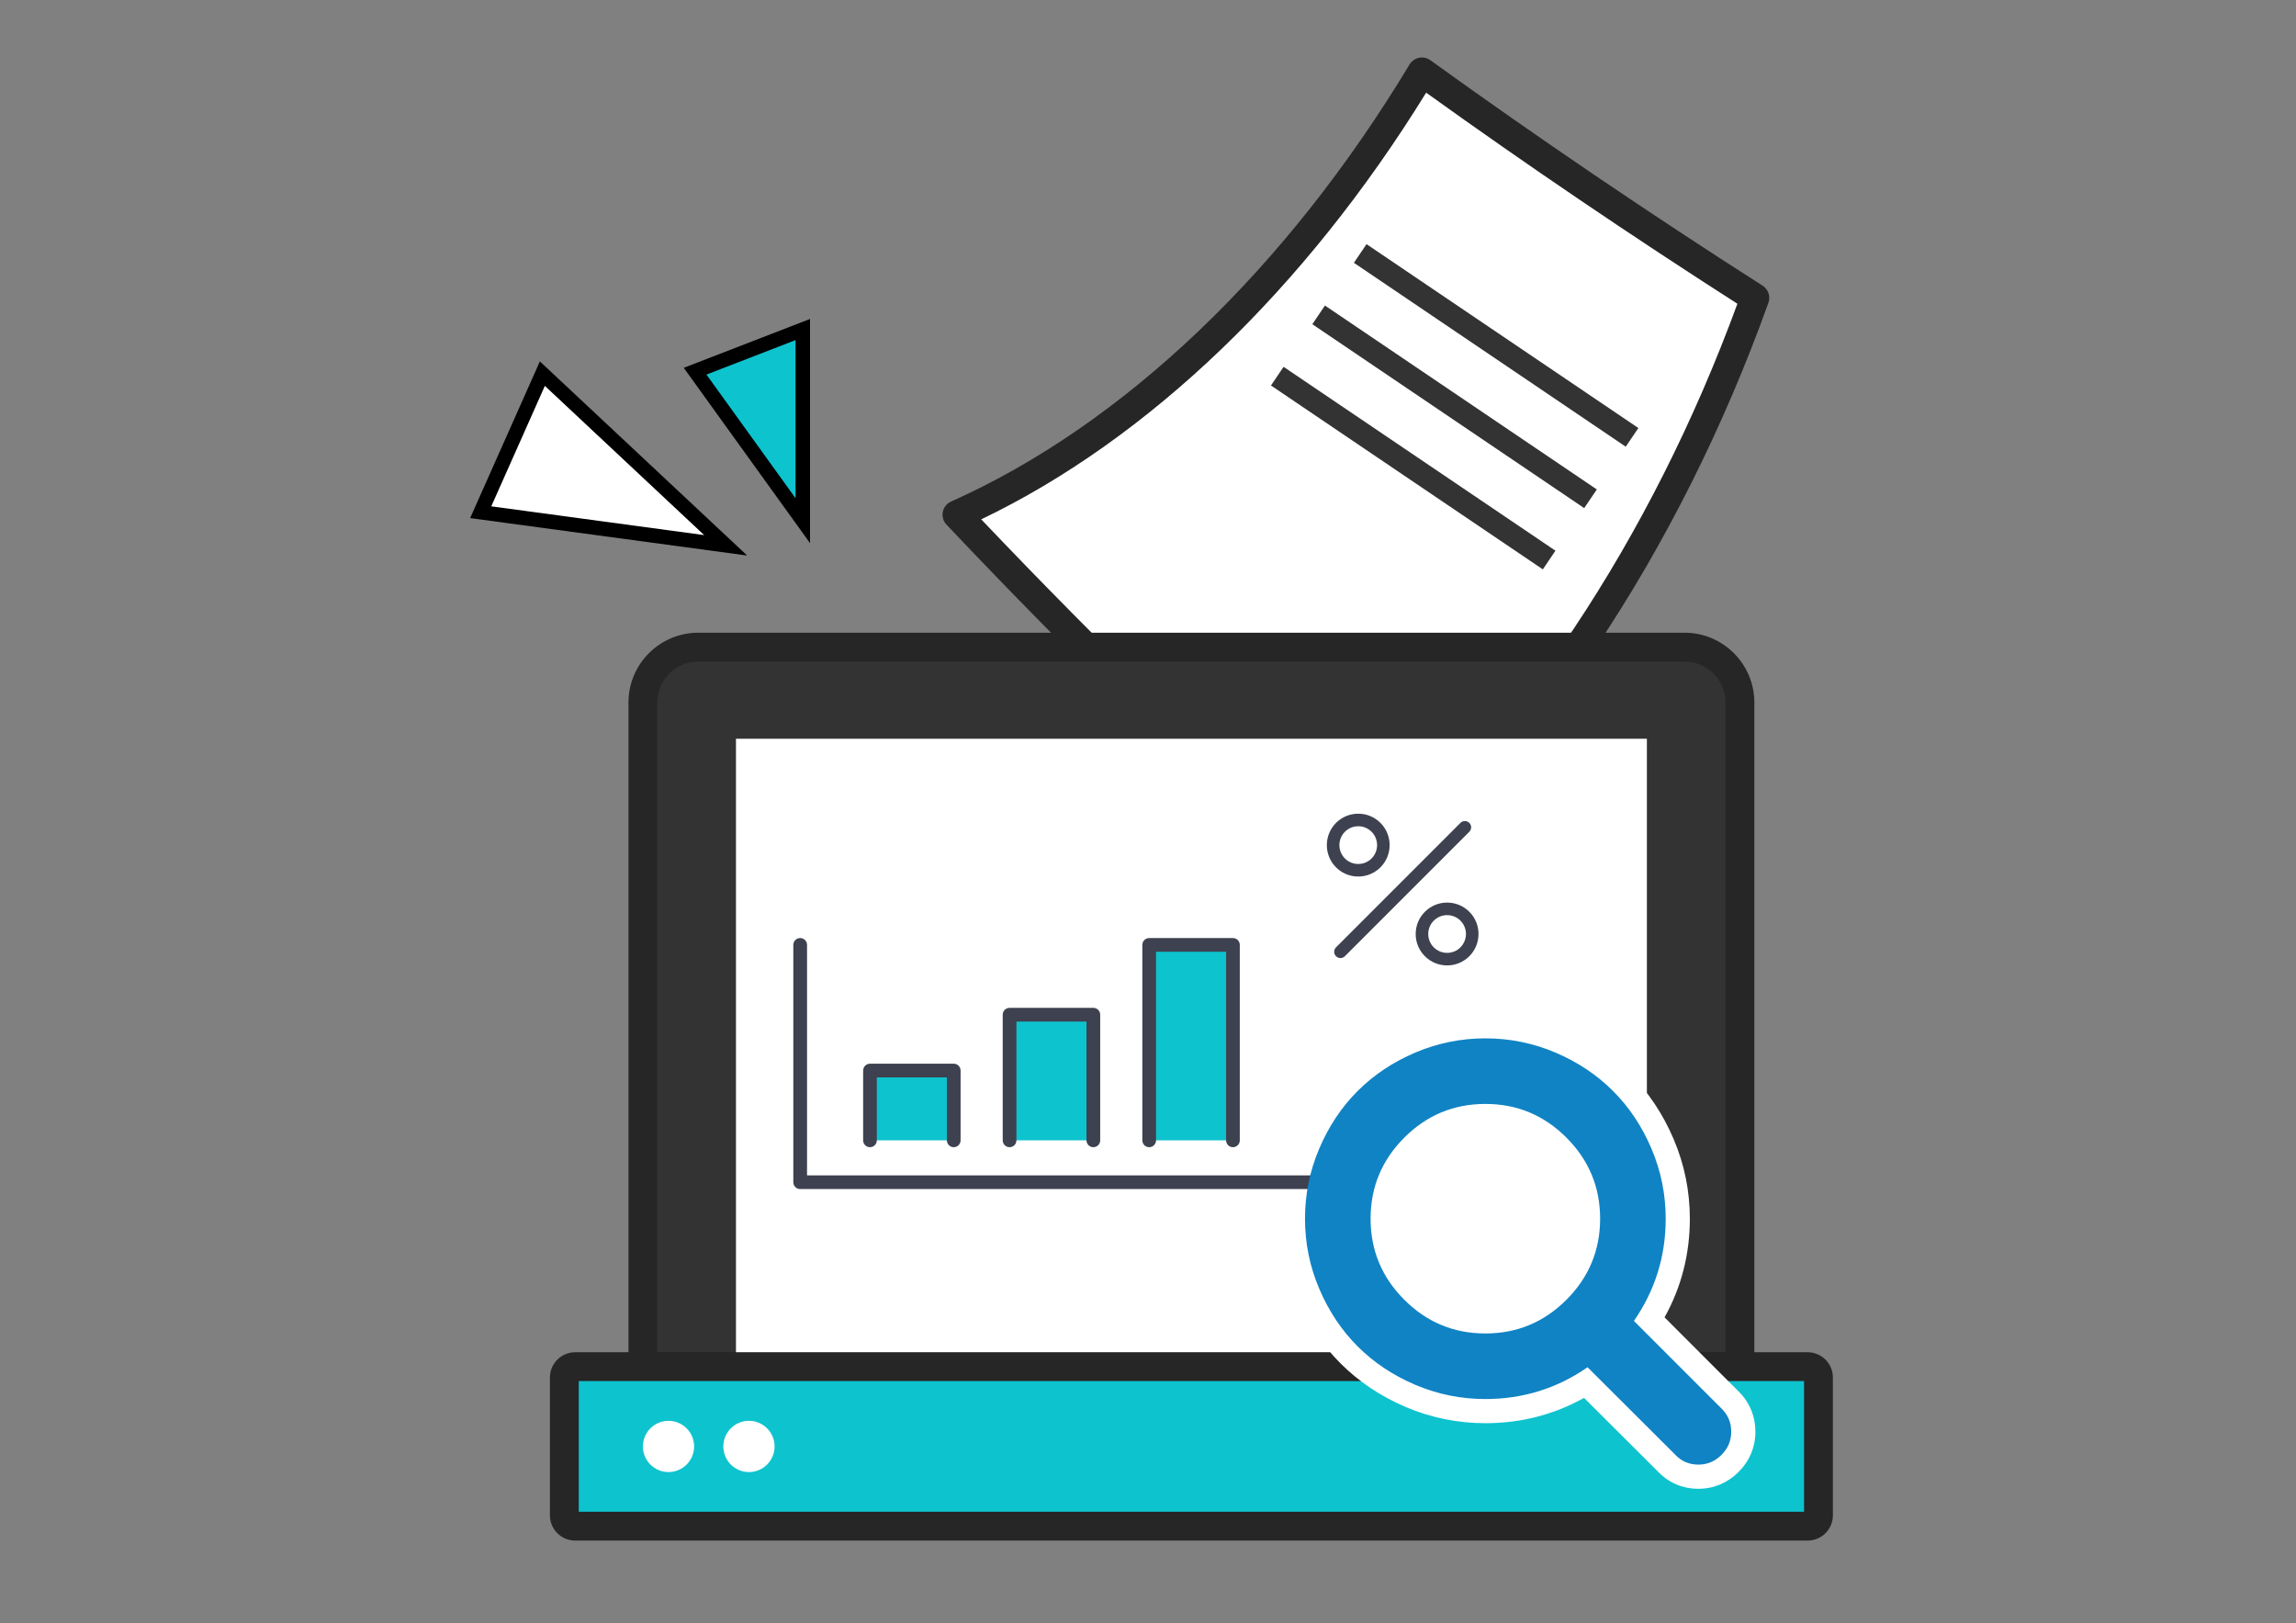
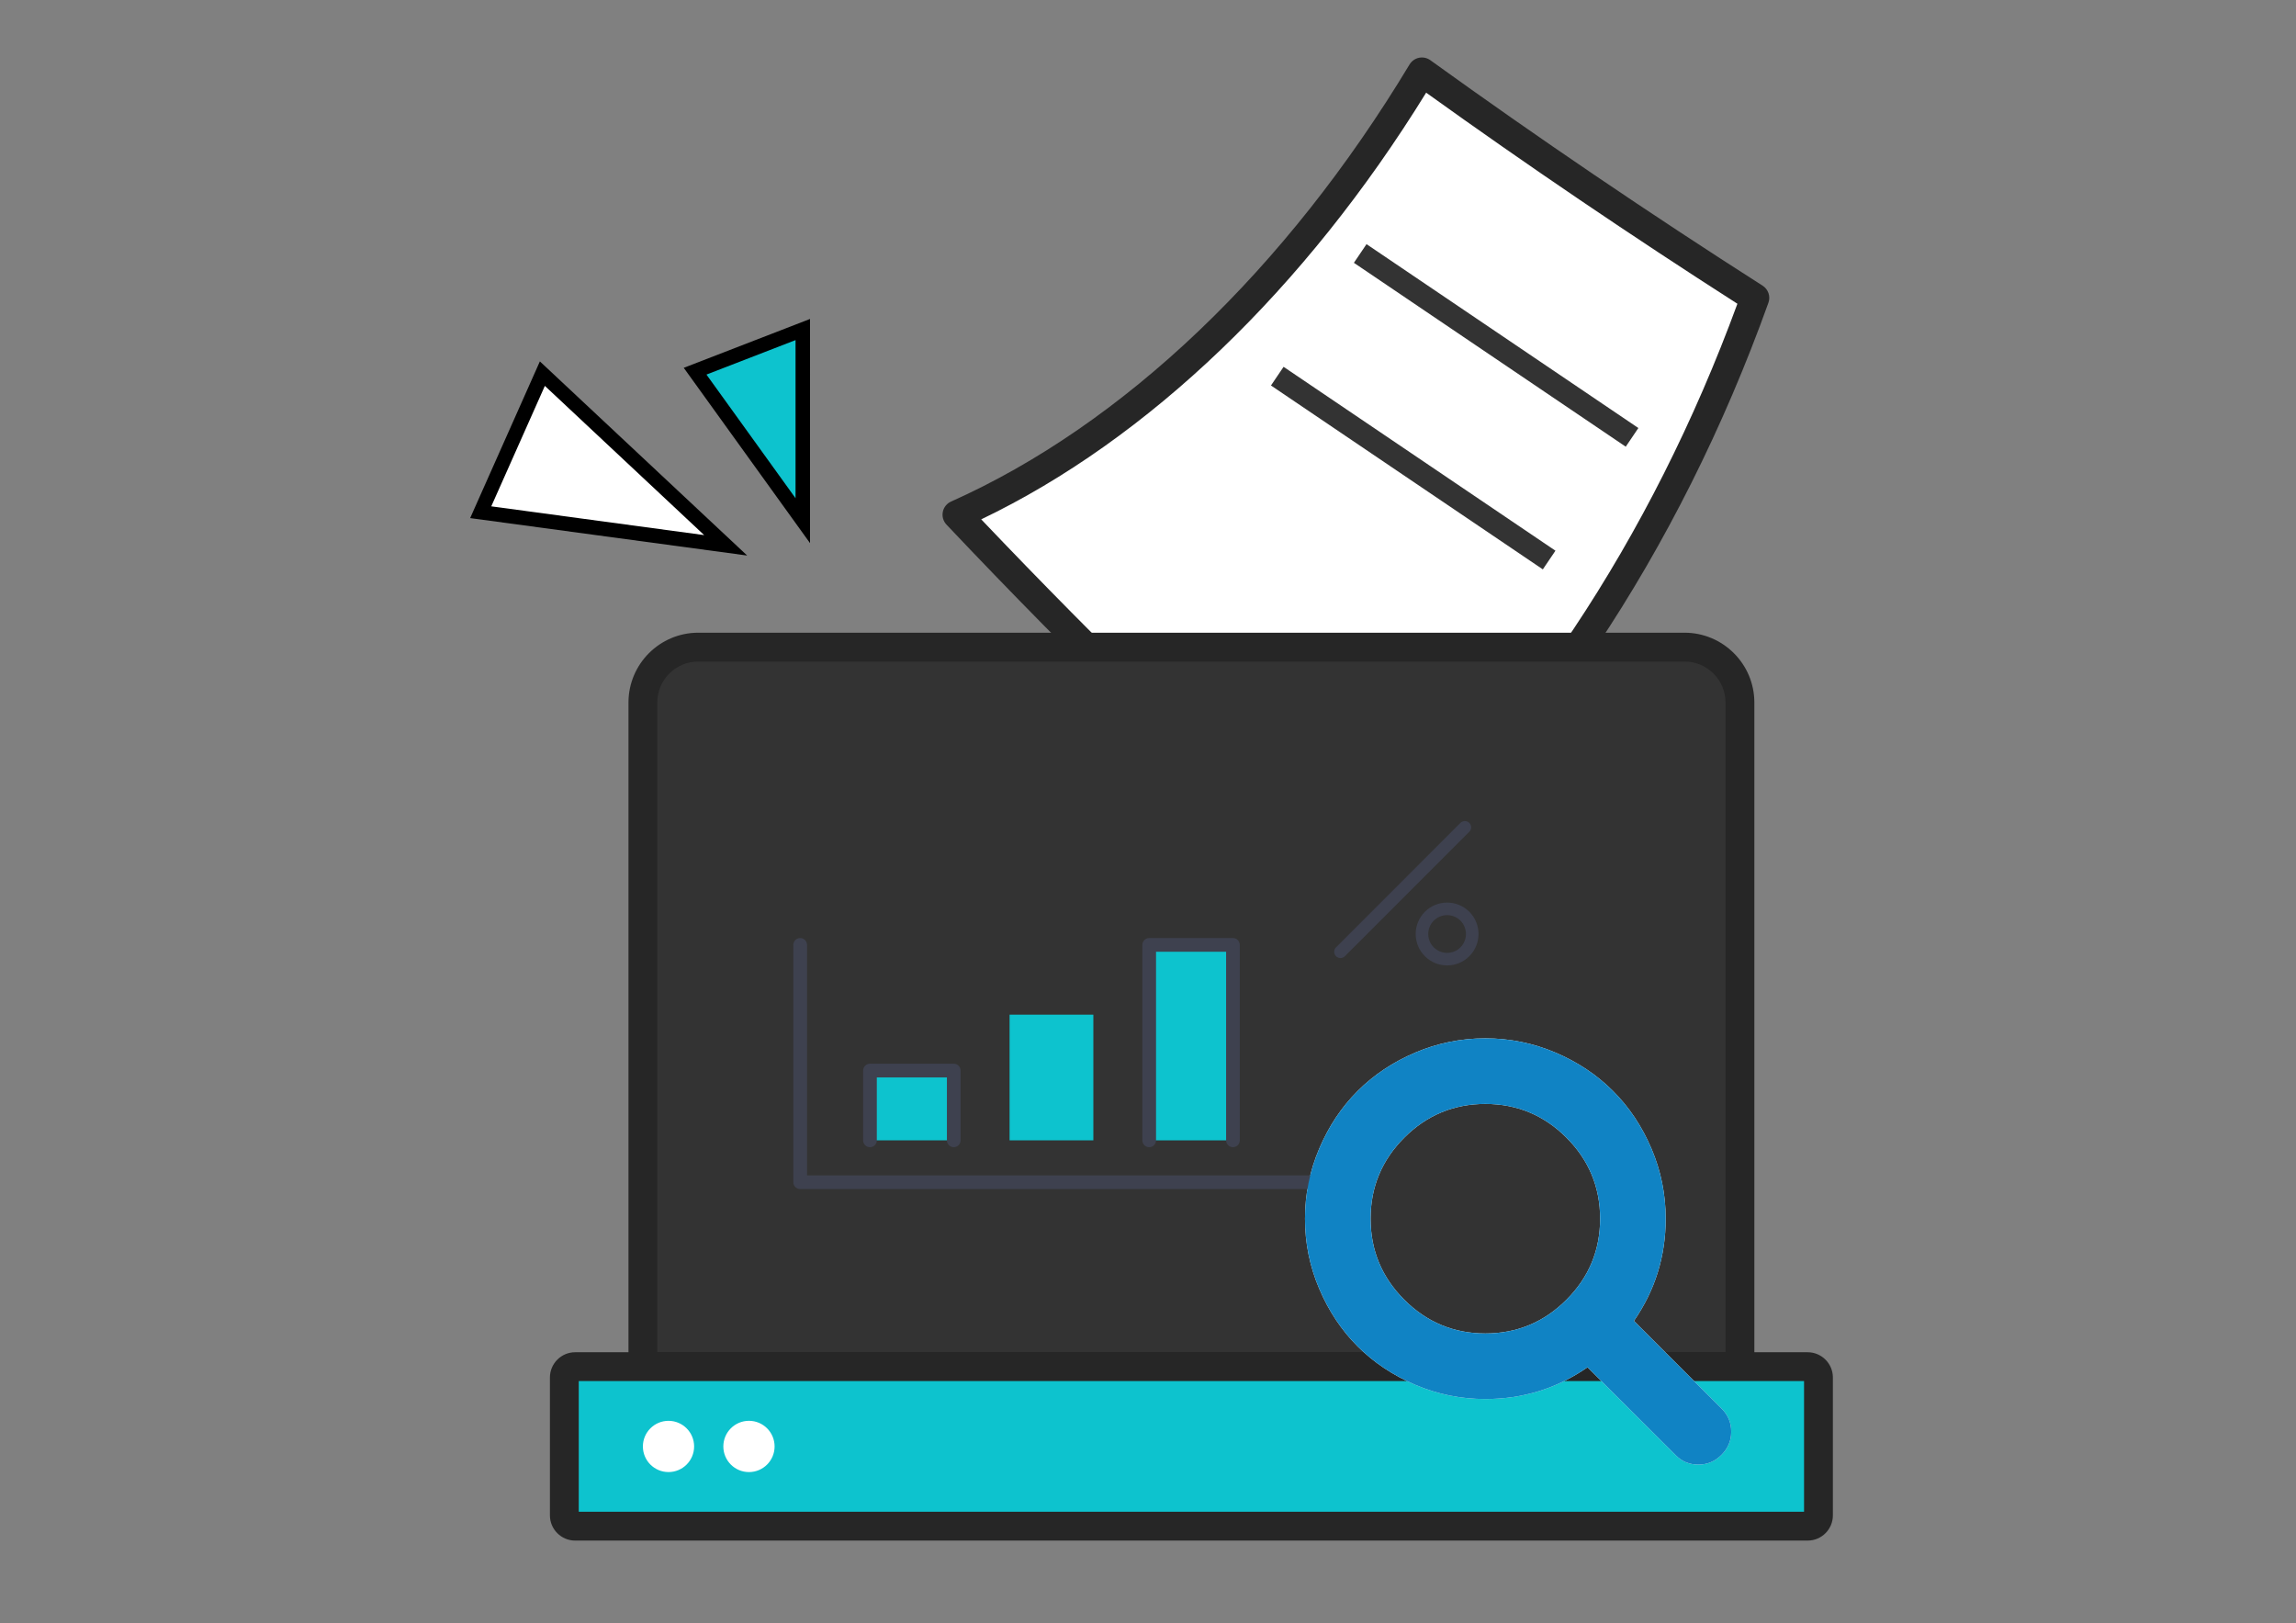
<svg xmlns="http://www.w3.org/2000/svg" version="1.1" id="圖層_1" x="0px" y="0px" width="168.333px" height="119px" viewBox="0 0 168.333 119" style="enable-background:new 0 0 168.333 119;" xml:space="preserve">
  <rect x="0" y="0" width="168.333" height="119" fill="#808080" stroke="none" />
  <g>
    <g>
      <g>
        <path style="fill:#FFFFFF;" d="M128.662,21.832c-6.91,19.271-17.658,34.346-29.515,44.155     c-9.544-8.577-19.265-17.974-28.988-28.256c12.306-5.49,24.579-16.667,34.091-32.461     C112.872,11.487,121.067,16.986,128.662,21.832z" />
        <path style="fill:#262626;" d="M99.147,67.044c-0.253,0-0.506-0.091-0.706-0.271c-10.032-9.014-19.806-18.541-29.049-28.315     c-0.236-0.249-0.336-0.597-0.269-0.933c0.066-0.336,0.293-0.618,0.605-0.758c12.627-5.634,24.564-17.013,33.615-32.042     c0.153-0.252,0.404-0.43,0.694-0.49c0.29-0.059,0.59,0.005,0.829,0.178c7.867,5.673,16.064,11.234,24.361,16.529     c0.416,0.266,0.594,0.784,0.427,1.248c-6.553,18.27-17.147,34.114-29.836,44.612C99.626,66.963,99.387,67.044,99.147,67.044z      M71.939,38.072c8.695,9.138,17.848,18.05,27.233,26.516c11.908-10.105,21.884-25.073,28.207-42.321     c-7.763-4.971-15.433-10.17-22.82-15.474C95.687,21.178,84.178,32.208,71.939,38.072z" />
      </g>
    </g>
    <g>
      <g>
        <g>
          <path style="fill:#333333;" d="M127.564,51.5c0-2.244-1.819-4.061-4.061-4.061H51.193c-2.242,0-4.06,1.817-4.06,4.061v48.688      h6.824h66.784h6.822V51.5z" />
          <path style="fill:#262626;" d="M127.564,101.245H47.134c-0.585,0-1.057-0.474-1.057-1.057V51.5c0-2.822,2.296-5.118,5.116-5.118      h72.311c2.82,0,5.118,2.296,5.118,5.118v48.688C128.622,100.771,128.148,101.245,127.564,101.245z M48.189,99.131h78.318V51.5      c0-1.656-1.348-3.004-3.004-3.004H51.193c-1.655,0-3.004,1.348-3.004,3.004V99.131z" />
        </g>
-         <rect x="53.958" y="54.155" style="fill:#FFFFFF;" width="66.784" height="46.033" />
      </g>
      <g>
        <g>
          <g>
            <path style="fill:#0DC3CE;" d="M133.322,111.089c0,0.436-0.356,0.791-0.791,0.791H42.166c-0.435,0-0.791-0.355-0.791-0.791       V100.98c0-0.436,0.356-0.792,0.791-0.792h90.365c0.435,0,0.791,0.357,0.791,0.792V111.089z" />
            <path style="fill:#262626;" d="M132.531,112.936H42.166c-1.018,0-1.848-0.829-1.848-1.847V100.98c0-1.02,0.83-1.85,1.848-1.85       h90.365c1.02,0,1.848,0.83,1.848,1.85v10.108C134.379,112.107,133.551,112.936,132.531,112.936z M42.432,110.823h89.833v-9.579       H42.432V110.823z" />
          </g>
        </g>
      </g>
      <g>
        <circle style="fill:#FFFFFF;" cx="49.012" cy="106.035" r="1.878" />
      </g>
      <g>
        <circle style="fill:#FFFFFF;" cx="54.911" cy="106.035" r="1.879" />
      </g>
    </g>
    <polygon style="fill:#FFFFFF;" points="53.203,39.976 39.766,27.391 35.244,37.549  " />
    <polygon style="fill:#0DC3CE;" points="58.856,38.169 50.963,27.212 58.856,24.157  " />
    <path d="M54.78,40.725l-20.31-2.745l5.111-11.487L54.78,40.725z M36.018,37.118l15.609,2.109l-11.68-10.939L36.018,37.118z" />
    <path d="M59.388,39.815L50.13,26.964l9.258-3.582V39.815z M51.794,27.459l6.532,9.065V24.932L51.794,27.459z" />
    <g>
      <path style="fill:#FFFFFF;" d="M126.233,103.274l-6.441-6.441c1.553-2.241,2.33-4.739,2.33-7.493c0-1.791-0.349-3.503-1.044-5.137    s-1.634-3.042-2.818-4.225c-1.182-1.184-2.59-2.123-4.223-2.817c-1.635-0.695-3.347-1.042-5.137-1.042    c-1.792,0-3.504,0.348-5.137,1.042c-1.634,0.695-3.043,1.634-4.227,2.817c-1.184,1.183-2.121,2.591-2.815,4.225    c-0.696,1.634-1.044,3.346-1.044,5.137c0,1.79,0.348,3.501,1.044,5.135c0.694,1.634,1.632,3.042,2.815,4.226    c1.184,1.183,2.593,2.122,4.227,2.817c1.633,0.694,3.345,1.042,5.137,1.042c2.754,0,5.251-0.777,7.493-2.329l6.441,6.423    c0.449,0.476,1.013,0.713,1.69,0.713c0.65,0,1.215-0.238,1.689-0.713c0.476-0.476,0.713-1.04,0.713-1.69    C126.929,104.301,126.697,103.737,126.233,103.274L126.233,103.274z M114.844,95.282c-1.646,1.647-3.628,2.471-5.943,2.471    c-2.316,0-4.298-0.823-5.944-2.471c-1.646-1.645-2.471-3.627-2.471-5.942c0-2.316,0.825-4.298,2.471-5.944    c1.646-1.646,3.628-2.47,5.944-2.47c2.315,0,4.297,0.824,5.943,2.47c1.646,1.646,2.47,3.628,2.47,5.944    C117.313,91.655,116.49,93.637,114.844,95.282L114.844,95.282z M114.844,95.282" />
-       <path style="fill:#FFFFFF;" d="M124.525,109.138c-1.153,0-2.174-0.431-2.956-1.246l-5.434-5.417    c-2.206,1.232-4.636,1.855-7.235,1.855c-2.021,0-3.983-0.398-5.831-1.183c-1.835-0.782-3.444-1.856-4.782-3.195    c-1.34-1.338-2.415-2.949-3.194-4.785c-0.785-1.846-1.184-3.807-1.184-5.828c0-2.022,0.398-3.984,1.184-5.831    c0.78-1.835,1.854-3.445,3.194-4.784c1.338-1.338,2.947-2.414,4.783-3.194c1.847-0.785,3.809-1.184,5.83-1.184    c2.021,0,3.982,0.398,5.829,1.184c1.836,0.78,3.444,1.855,4.784,3.195c1.339,1.339,2.413,2.948,3.192,4.783    c0.787,1.847,1.187,3.809,1.187,5.83c0,2.6-0.624,5.027-1.855,7.234l5.447,5.448c0.796,0.795,1.215,1.813,1.214,2.943    c0,1.116-0.427,2.133-1.23,2.939C126.661,108.711,125.643,109.138,124.525,109.138z M116.6,97.937l7.521,7.501    c0.102,0.106,0.191,0.16,0.405,0.16c0.153,0,0.275-0.031,0.438-0.195c0.163-0.163,0.194-0.284,0.194-0.438    c0-0.194-0.046-0.308-0.177-0.438l-7.485-7.486l0.841-1.215c1.355-1.957,2.015-4.078,2.015-6.484c0-1.543-0.304-3.038-0.901-4.444    c-0.604-1.416-1.423-2.649-2.44-3.666c-1.017-1.018-2.249-1.838-3.666-2.44c-1.406-0.598-2.901-0.901-4.443-0.901    c-1.544,0-3.039,0.304-4.444,0.901c-1.418,0.602-2.651,1.423-3.667,2.439s-1.836,2.249-2.438,3.667    c-0.599,1.406-0.902,2.901-0.902,4.444c0,1.542,0.304,3.037,0.902,4.443c0.602,1.417,1.421,2.649,2.438,3.666    c1.016,1.017,2.251,1.838,3.667,2.441c1.405,0.598,2.9,0.9,4.444,0.9c2.406,0,4.528-0.659,6.484-2.013L116.6,97.937z     M108.9,99.523c-2.792,0-5.213-1.006-7.196-2.989c-1.982-1.982-2.989-4.404-2.989-7.195s1.007-5.212,2.989-7.195    c1.983-1.983,4.404-2.988,7.196-2.988c2.79,0,5.211,1.005,7.194,2.987c1.983,1.983,2.988,4.404,2.988,7.196    s-1.005,5.213-2.988,7.195C114.112,98.518,111.692,99.523,108.9,99.523z M108.9,82.696c-1.846,0-3.379,0.638-4.693,1.95    c-1.313,1.314-1.951,2.849-1.951,4.693c0,1.844,0.638,3.379,1.951,4.692c1.314,1.313,2.848,1.952,4.693,1.952    c1.844,0,3.379-0.639,4.692-1.952c1.313-1.312,1.951-2.848,1.951-4.692c0-1.845-0.638-3.379-1.951-4.693    C112.279,83.334,110.744,82.696,108.9,82.696z" />
    </g>
    <g>
      <g>
        <g>
          <g>
            <g>
              <rect x="74.018" y="74.383" style="fill:#0DC3CE;" width="6.142" height="9.212" />
            </g>
          </g>
        </g>
      </g>
    </g>
    <g>
      <g>
        <g>
          <g>
            <g>
              <rect x="84.255" y="69.267" style="fill:#0DC3CE;" width="6.138" height="14.329" />
            </g>
          </g>
        </g>
      </g>
    </g>
    <g>
      <g>
        <g>
          <g>
            <g>
              <rect x="63.783" y="78.48" style="fill:#0DC3CE;" width="6.141" height="5.115" />
            </g>
          </g>
        </g>
      </g>
    </g>
    <g>
      <g>
        <g>
          <g>
            <g>
              <path style="fill:#3E414F;" d="M97.557,87.167H58.666c-0.277,0-0.503-0.225-0.503-0.502V69.267        c0-0.276,0.226-0.501,0.503-0.501s0.502,0.225,0.502,0.501v16.896h38.389c0.278,0,0.503,0.225,0.503,0.502        S97.835,87.167,97.557,87.167z" />
            </g>
          </g>
        </g>
      </g>
    </g>
    <g>
      <g>
        <g>
          <g>
            <g>
              <path style="fill:#3E414F;" d="M69.924,84.098c-0.276,0-0.501-0.225-0.501-0.502v-4.614h-5.138v4.614        c0,0.277-0.225,0.502-0.502,0.502c-0.276,0-0.501-0.225-0.501-0.502V78.48c0-0.278,0.225-0.503,0.501-0.503h6.141        c0.277,0,0.502,0.225,0.502,0.503v5.115C70.426,83.873,70.201,84.098,69.924,84.098z" />
            </g>
          </g>
        </g>
      </g>
    </g>
    <g>
      <g>
        <g>
          <g>
            <g>
-               <path style="fill:#3E414F;" d="M80.159,84.098c-0.277,0-0.502-0.225-0.502-0.502v-8.71h-5.137v8.71        c0,0.277-0.225,0.502-0.503,0.502c-0.276,0-0.502-0.225-0.502-0.502v-9.212c0-0.276,0.226-0.501,0.502-0.501h6.142        c0.278,0,0.503,0.225,0.503,0.501v9.212C80.662,83.873,80.438,84.098,80.159,84.098z" />
-             </g>
+               </g>
          </g>
        </g>
      </g>
    </g>
    <g>
      <g>
        <g>
          <g>
            <g>
              <path style="fill:#3E414F;" d="M90.393,84.098c-0.276,0-0.5-0.225-0.5-0.502V69.77h-5.137v13.826        c0,0.277-0.226,0.502-0.501,0.502c-0.278,0-0.503-0.225-0.503-0.502V69.267c0-0.276,0.225-0.501,0.503-0.501h6.138        c0.278,0,0.503,0.225,0.503,0.501v14.329C90.896,83.873,90.671,84.098,90.393,84.098z" />
            </g>
          </g>
        </g>
      </g>
    </g>
    <g>
      <g>
        <g>
          <g>
            <g>
-               <path style="fill:#3E414F;" d="M99.58,64.256c-0.615,0-1.193-0.239-1.629-0.675c-0.897-0.897-0.897-2.357,0-3.257        c0.437-0.435,1.015-0.674,1.63-0.674c0.614,0,1.192,0.239,1.628,0.674c0.897,0.898,0.897,2.359,0,3.257        C100.772,64.017,100.194,64.256,99.58,64.256z M99.581,60.57c-0.37,0-0.719,0.144-0.979,0.405        c-0.538,0.54-0.538,1.417,0,1.956c0.261,0.262,0.608,0.405,0.979,0.405c0.367,0,0.716-0.144,0.978-0.405        c0.538-0.538,0.538-1.416,0-1.956C100.298,60.714,99.95,60.57,99.581,60.57z" />
-             </g>
+               </g>
          </g>
        </g>
      </g>
    </g>
    <g>
      <g>
        <g>
          <g>
            <g>
              <path style="fill:#3E414F;" d="M106.096,70.772c-0.617,0-1.193-0.239-1.629-0.675c-0.436-0.434-0.675-1.013-0.675-1.628        c0-0.615,0.239-1.194,0.677-1.629c0.434-0.435,1.01-0.674,1.627-0.674c0.614,0,1.192,0.24,1.63,0.674        c0.896,0.899,0.896,2.361-0.002,3.258C107.288,70.533,106.71,70.772,106.096,70.772z M106.096,67.086        c-0.37,0-0.715,0.143-0.977,0.404c-0.262,0.262-0.406,0.609-0.406,0.979c0,0.369,0.145,0.716,0.404,0.978        c0.264,0.262,0.608,0.405,0.979,0.405c0.369,0,0.717-0.143,0.977-0.405c0.539-0.539,0.541-1.417,0.001-1.956        C106.813,67.23,106.465,67.086,106.096,67.086z" />
            </g>
          </g>
        </g>
      </g>
    </g>
    <g>
      <g>
        <g>
          <g>
            <g>
              <path style="fill:#3E414F;" d="M98.276,70.233c-0.118,0-0.235-0.045-0.325-0.135c-0.179-0.18-0.179-0.471,0-0.651l9.121-9.123        c0.18-0.18,0.473-0.18,0.651,0c0.18,0.18,0.18,0.471,0,0.65l-9.122,9.124C98.511,70.188,98.394,70.233,98.276,70.233z" />
            </g>
          </g>
        </g>
      </g>
    </g>
    <rect x="97.659" y="24.554" transform="matrix(0.828 0.56 -0.56 0.828 33.076 -57.122)" style="fill:#333333;" width="24.071" height="1.652" />
-     <rect x="94.616" y="29.049" transform="matrix(0.828 0.56 -0.56 0.828 35.065 -54.639)" style="fill:#333333;" width="24.073" height="1.653" />
    <rect x="91.574" y="33.545" transform="matrix(0.828 0.56 -0.56 0.828 37.069 -52.166)" style="fill:#333333;" width="24.072" height="1.652" />
    <path style="fill:#1083C4;" d="M126.233,103.274l-6.441-6.441c1.553-2.241,2.33-4.739,2.33-7.493c0-1.791-0.349-3.503-1.044-5.137   s-1.634-3.042-2.818-4.225c-1.182-1.184-2.59-2.123-4.223-2.817c-1.635-0.695-3.347-1.042-5.137-1.042   c-1.792,0-3.504,0.348-5.137,1.042c-1.634,0.695-3.043,1.634-4.227,2.817c-1.184,1.183-2.121,2.591-2.815,4.225   c-0.696,1.634-1.044,3.346-1.044,5.137c0,1.79,0.348,3.501,1.044,5.135c0.694,1.634,1.632,3.042,2.815,4.226   c1.184,1.183,2.593,2.122,4.227,2.817c1.633,0.694,3.345,1.042,5.137,1.042c2.754,0,5.251-0.777,7.493-2.329l6.441,6.423   c0.449,0.476,1.013,0.713,1.69,0.713c0.65,0,1.215-0.238,1.689-0.713c0.476-0.476,0.713-1.04,0.713-1.69   C126.929,104.301,126.697,103.737,126.233,103.274L126.233,103.274z M114.844,95.282c-1.646,1.647-3.628,2.471-5.943,2.471   c-2.316,0-4.298-0.823-5.944-2.471c-1.646-1.645-2.471-3.627-2.471-5.942c0-2.316,0.825-4.298,2.471-5.944   c1.646-1.646,3.628-2.47,5.944-2.47c2.315,0,4.297,0.824,5.943,2.47c1.646,1.646,2.47,3.628,2.47,5.944   C117.313,91.655,116.49,93.637,114.844,95.282L114.844,95.282z M114.844,95.282" />
  </g>
</svg>